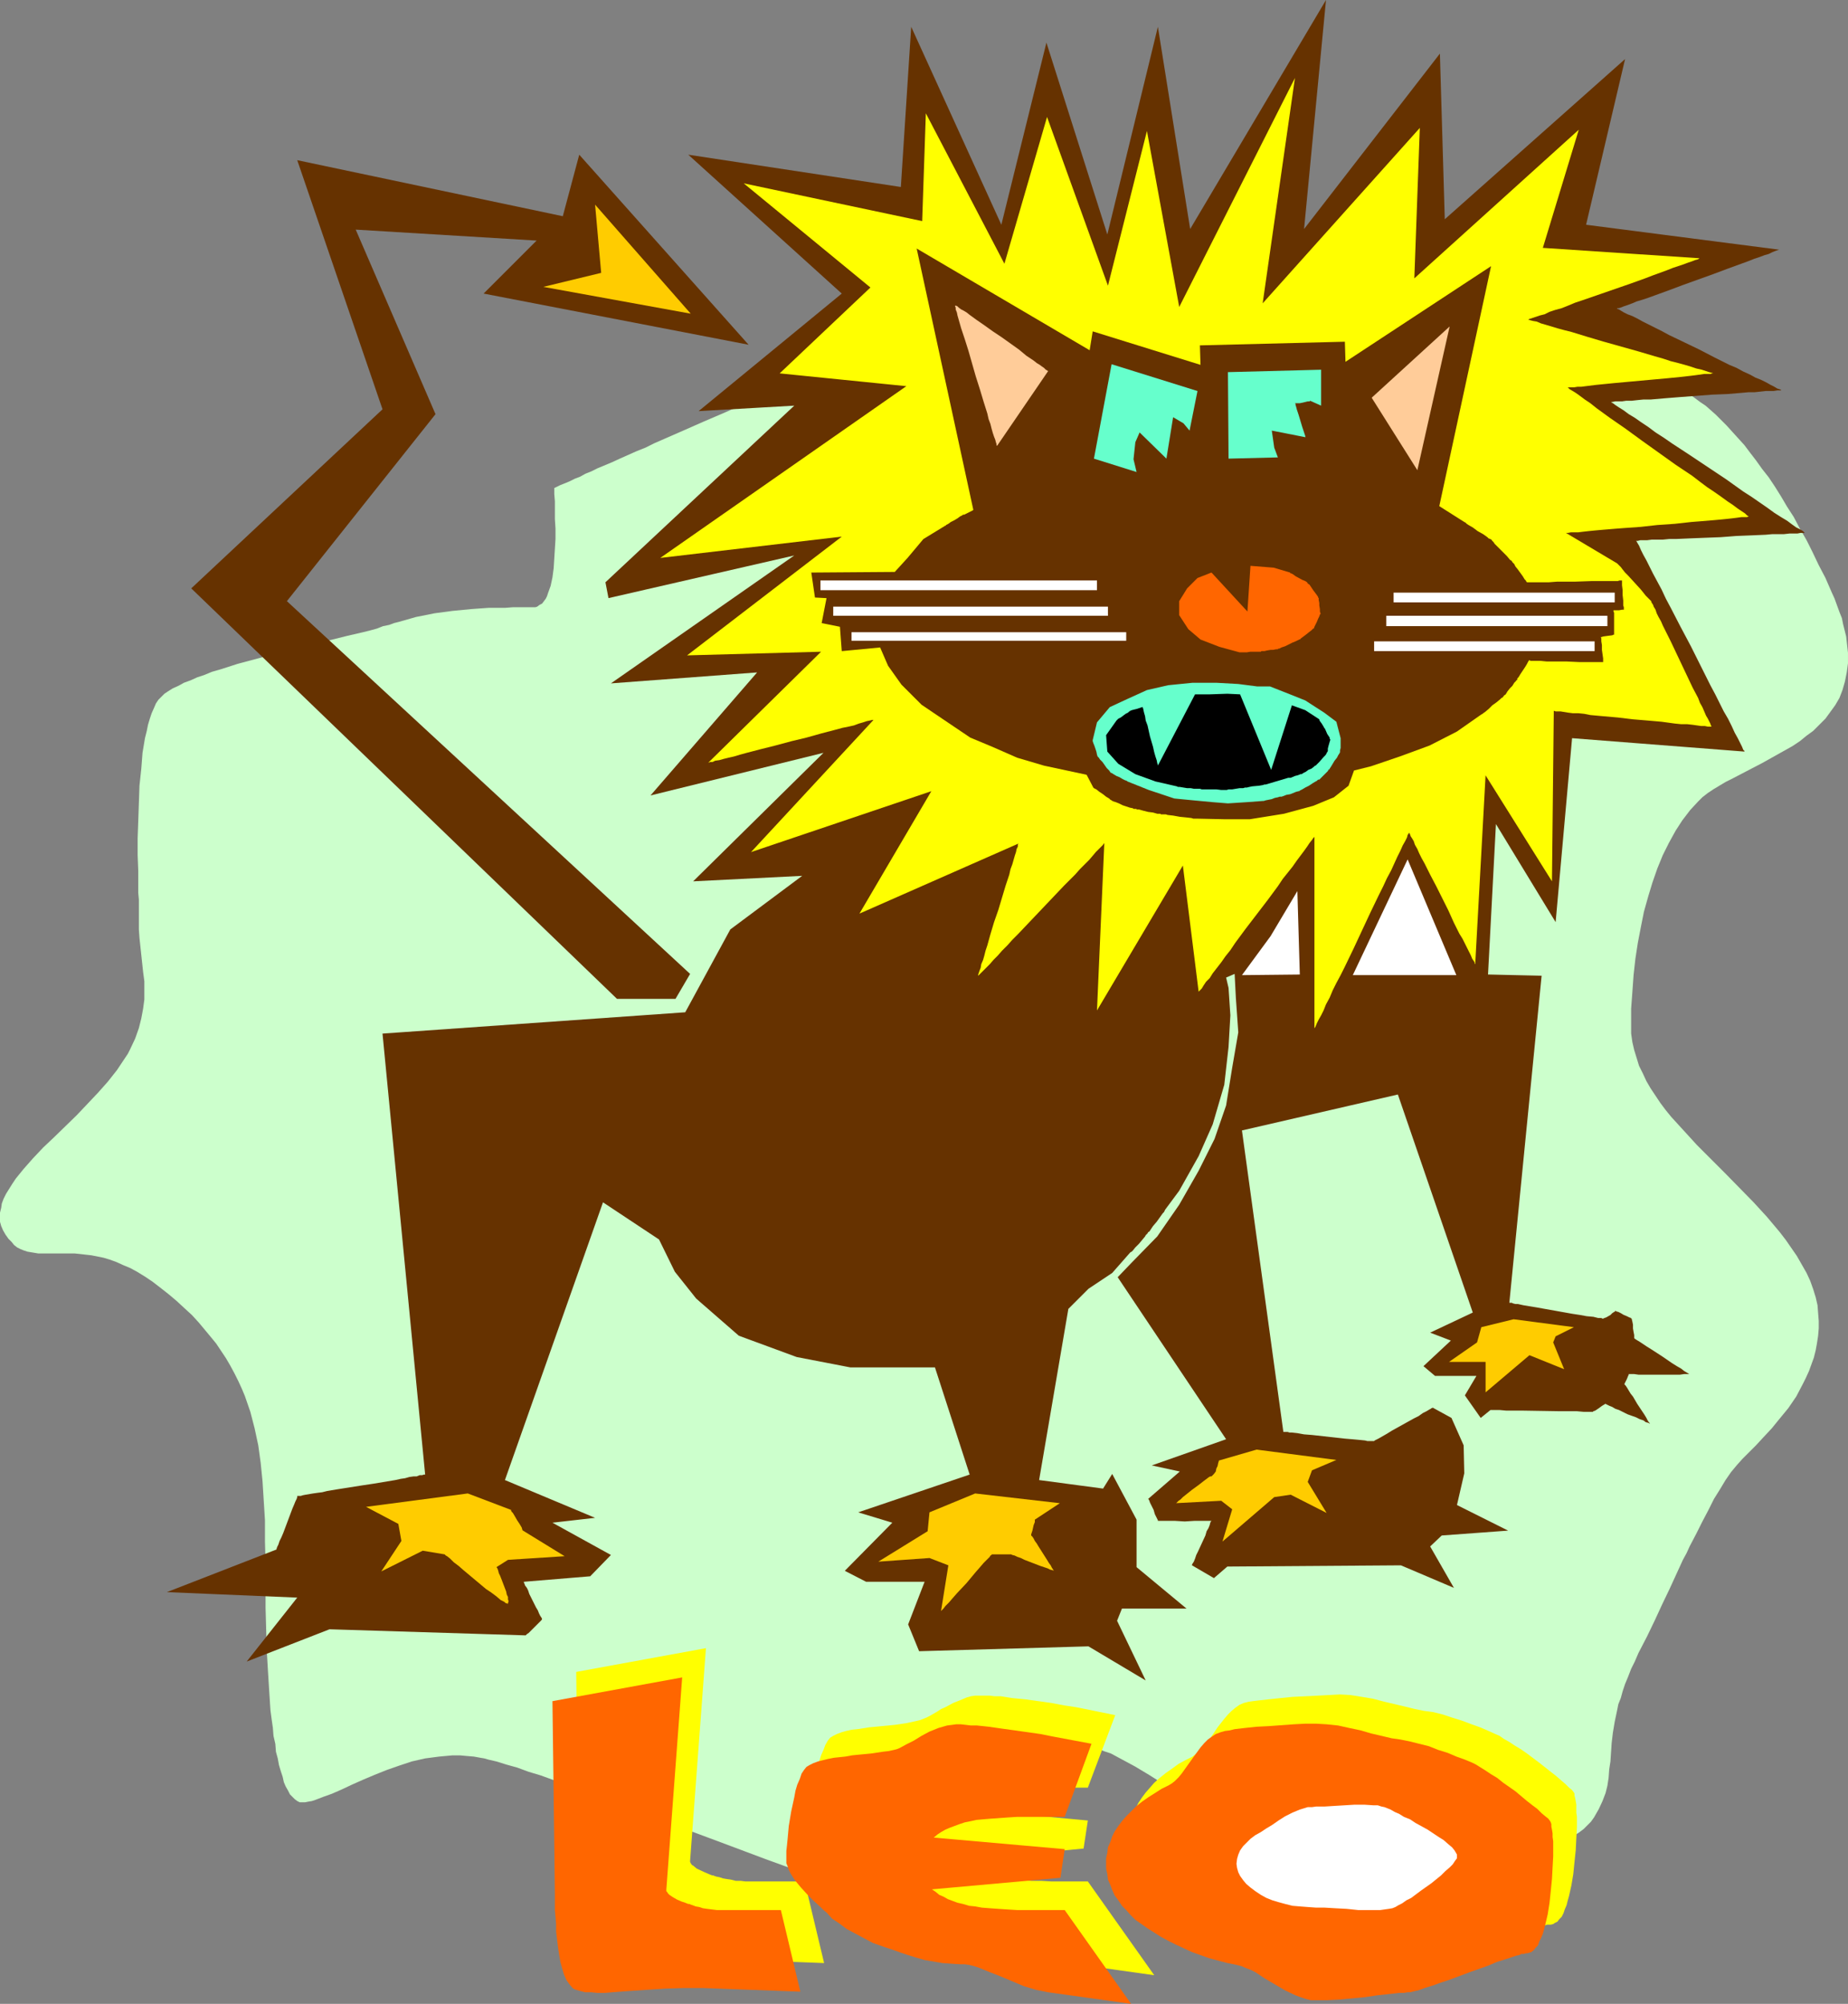
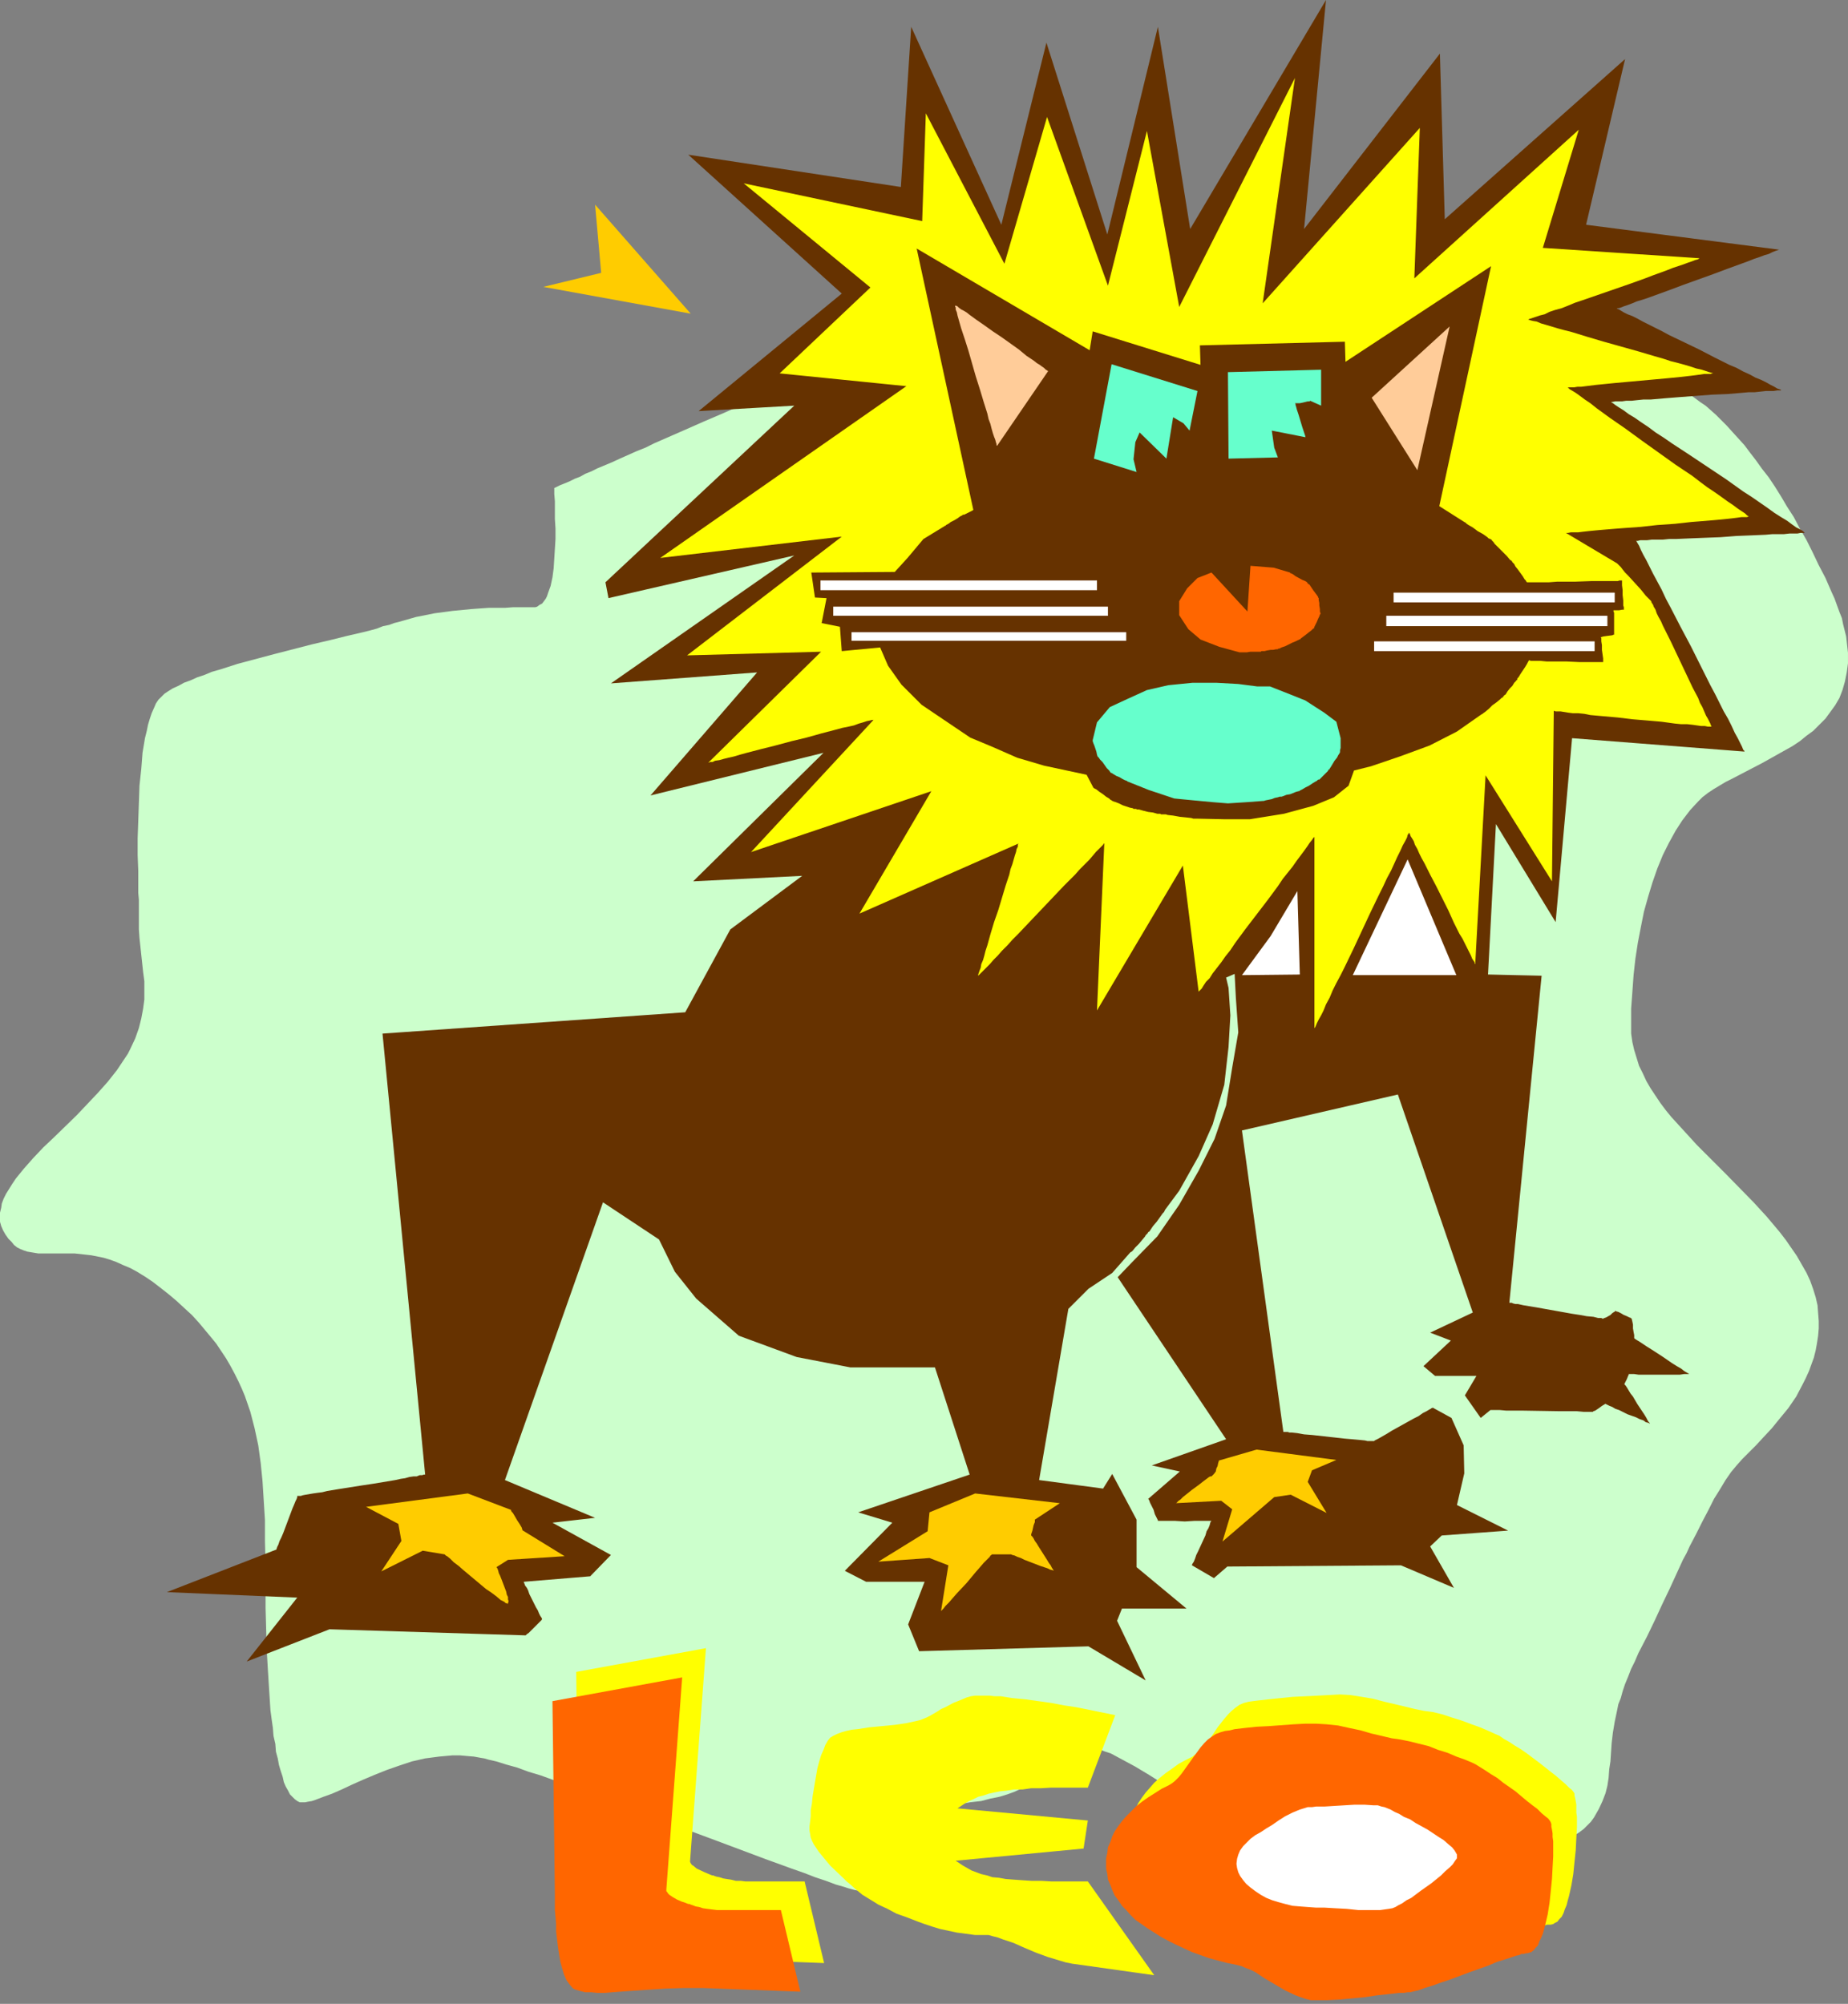
<svg xmlns="http://www.w3.org/2000/svg" xmlns:ns1="http://sodipodi.sourceforge.net/DTD/sodipodi-0.dtd" xmlns:ns2="http://www.inkscape.org/namespaces/inkscape" version="1.0" width="129.724mm" height="140.663mm" id="svg33" ns1:docname="Leo 07.wmf">
  <rect width="100%" height="100%" fill="#808080" stroke="none" />
  <ns1:namedview id="namedview33" pagecolor="#ffffff" bordercolor="#000000" borderopacity="0.25" ns2:showpageshadow="2" ns2:pageopacity="0.0" ns2:pagecheckerboard="0" ns2:deskcolor="#d1d1d1" ns2:document-units="mm" />
  <defs id="defs1">
    <pattern id="WMFhbasepattern" patternUnits="userSpaceOnUse" width="6" height="6" x="0" y="0" />
  </defs>
  <path style="fill:#ccffcc;fill-opacity:1;fill-rule:evenodd;stroke:none" d="m 147.056,129.436 v 1.616 l 0.162,1.939 v 2.262 2.424 l 0.162,2.585 v 2.747 l -0.323,5.171 -0.162,2.585 -0.323,2.424 -0.485,2.262 -0.646,1.778 -0.323,0.97 -0.323,0.646 -0.485,0.646 -0.485,0.646 -0.646,0.323 -0.646,0.485 -0.485,0.162 h -0.808 -5.171 l -2.101,0.162 h -2.101 -2.262 l -4.525,0.323 -5.01,0.485 -4.848,0.646 -2.424,0.485 -2.424,0.485 -2.262,0.646 -2.262,0.646 -1.293,0.323 -1.293,0.485 -1.616,0.323 -1.616,0.646 -1.778,0.485 -1.939,0.485 -2.101,0.485 -2.101,0.485 -4.525,1.131 -4.848,1.131 -10.019,2.585 -4.848,1.293 -4.848,1.293 -4.525,1.454 -2.262,0.646 -1.939,0.808 -1.939,0.646 -1.778,0.808 -1.778,0.646 -1.454,0.808 -1.454,0.646 -1.293,0.808 -0.97,0.646 -0.808,0.808 -0.808,0.808 -0.646,0.97 -0.485,1.131 -0.646,1.454 -0.485,1.454 -0.485,1.616 -0.323,1.616 -0.485,1.939 -0.323,1.939 -0.323,1.939 -0.323,4.201 -0.485,4.525 -0.162,4.686 -0.162,4.686 -0.162,4.525 v 4.525 l 0.162,4.201 v 4.04 1.778 l 0.162,1.778 v 1.616 1.616 2.424 2.262 l 0.162,2.262 0.485,4.525 0.485,4.525 0.323,2.424 v 2.424 2.424 l -0.323,2.424 -0.485,2.585 -0.646,2.585 -0.97,2.747 -1.293,2.747 -0.646,1.293 -0.97,1.454 -0.97,1.454 -0.97,1.454 -2.424,3.07 -2.586,2.909 -2.747,2.909 -2.909,3.07 -5.979,5.817 -2.909,2.747 -2.747,2.909 -2.424,2.747 -2.101,2.585 -0.97,1.454 -0.808,1.293 -0.808,1.293 -0.646,1.293 -0.485,1.293 -0.162,1.131 L 0,321.731 v 1.293 1.131 l 0.323,1.131 0.485,1.131 0.646,1.131 0.808,1.131 0.808,0.808 0.646,0.808 0.808,0.646 0.97,0.485 0.808,0.323 0.97,0.323 0.97,0.162 1.939,0.323 h 2.101 2.424 2.424 2.747 l 2.909,0.323 1.454,0.162 1.616,0.323 1.616,0.323 1.616,0.485 1.778,0.646 1.778,0.808 1.939,0.808 1.778,0.97 2.101,1.293 1.939,1.293 2.101,1.616 2.262,1.778 2.101,1.778 2.101,1.939 1.939,1.778 1.778,1.939 1.616,1.939 1.616,1.939 1.454,1.778 1.293,1.939 1.293,1.939 1.131,1.939 1.131,2.101 0.97,1.939 0.97,2.101 0.808,1.939 1.454,4.201 1.131,4.363 0.97,4.525 0.646,4.686 0.485,4.848 0.323,5.171 0.323,5.171 v 5.656 l 0.162,5.817 v 11.796 l 0.162,5.817 0.162,5.656 0.323,5.494 0.323,5.171 0.323,5.009 0.323,2.424 0.323,2.262 0.162,2.101 0.485,2.101 0.162,2.101 0.485,1.778 0.323,1.778 0.485,1.616 0.485,1.454 0.323,1.454 0.485,1.131 0.646,1.131 0.485,0.97 0.646,0.646 0.646,0.646 0.646,0.485 0.646,0.323 h 0.808 0.646 l 0.808,-0.162 0.97,-0.162 0.97,-0.323 2.101,-0.808 2.262,-0.808 2.586,-1.131 2.747,-1.293 2.909,-1.293 3.07,-1.293 3.232,-1.293 3.232,-1.131 3.394,-1.131 3.555,-0.808 3.717,-0.485 3.555,-0.323 h 1.939 l 1.778,0.162 1.939,0.162 1.778,0.323 0.97,0.162 1.131,0.323 2.101,0.485 2.586,0.808 2.909,0.808 3.07,1.131 3.232,0.97 3.555,1.293 3.555,1.293 3.878,1.293 3.878,1.454 3.878,1.454 4.202,1.616 16.645,6.302 8.242,3.07 3.878,1.454 3.878,1.454 3.878,1.454 3.555,1.293 3.555,1.293 3.232,1.131 2.909,1.131 2.909,0.97 2.586,0.97 2.262,0.646 0.97,0.323 1.778,0.485 1.616,0.323 0.485,0.162 h 0.485 0.485 0.646 l 0.646,-0.162 0.485,-0.323 0.485,-0.323 0.162,-0.323 0.323,-0.646 0.485,-1.293 0.323,-1.616 0.485,-1.778 0.323,-1.778 0.646,-2.101 0.808,-2.101 0.646,-0.97 0.646,-0.97 0.808,-0.97 0.97,-1.131 1.131,-0.97 1.131,-0.808 1.293,-0.97 1.616,-0.808 1.778,-0.808 1.939,-0.646 2.101,-0.646 2.424,-0.646 2.586,-0.485 2.747,-0.485 2.909,-0.323 2.424,-0.646 2.424,-0.485 2.101,-0.646 1.778,-0.646 1.778,-0.808 1.454,-0.808 1.293,-0.808 1.131,-0.808 1.131,-0.808 0.808,-0.97 0.808,-0.808 1.454,-1.616 1.131,-1.616 1.131,-1.293 1.131,-1.293 0.485,-0.323 0.646,-0.485 0.808,-0.162 0.808,-0.162 h 0.97 1.131 l 1.131,0.323 1.293,0.323 1.616,0.485 1.616,0.808 1.939,0.646 2.101,1.131 2.101,1.131 2.101,1.131 4.04,2.424 3.555,2.262 3.555,2.424 3.232,2.262 1.616,1.293 1.616,1.131 3.07,2.101 3.07,2.262 3.232,1.939 3.232,1.778 3.555,1.616 3.555,1.293 1.939,0.646 1.939,0.485 1.939,0.485 2.262,0.323 2.101,0.323 2.424,0.162 2.424,0.162 h 2.424 10.504 10.504 l 5.171,-0.323 5.171,-0.162 4.848,-0.323 4.686,-0.485 4.525,-0.646 4.202,-0.808 2.101,-0.485 1.939,-0.485 1.778,-0.485 1.778,-0.646 1.616,-0.646 1.454,-0.808 1.454,-0.646 1.293,-0.808 1.293,-0.97 0.97,-0.97 0.97,-0.97 0.808,-1.131 0.646,-1.131 0.646,-1.131 0.97,-2.101 0.808,-2.101 0.485,-1.939 0.323,-2.101 0.162,-2.262 0.323,-2.101 0.162,-2.424 0.162,-2.424 0.323,-2.747 0.485,-2.909 0.646,-3.07 0.323,-1.616 0.646,-1.616 0.485,-1.778 0.646,-1.939 0.808,-1.939 0.808,-2.101 0.97,-1.939 0.97,-2.262 2.262,-4.363 2.101,-4.363 1.939,-4.201 1.939,-4.04 1.778,-3.878 1.778,-3.878 0.97,-1.778 0.808,-1.778 1.778,-3.393 1.616,-3.232 1.616,-3.07 1.454,-2.909 1.616,-2.585 1.454,-2.424 1.454,-2.101 1.616,-1.939 1.454,-1.616 0.808,-0.808 0.808,-0.808 1.939,-1.939 1.939,-2.101 2.262,-2.424 2.101,-2.585 2.262,-2.747 2.101,-3.07 1.778,-3.393 0.808,-1.616 0.808,-1.778 0.646,-1.778 0.646,-1.778 0.485,-1.939 0.323,-1.778 0.323,-2.101 0.162,-1.939 v -1.939 l -0.162,-2.101 -0.162,-2.101 -0.485,-2.101 -0.646,-2.101 -0.808,-2.262 -0.97,-2.101 -1.293,-2.262 -1.293,-2.262 -1.454,-2.101 -1.454,-2.101 -1.616,-2.101 -3.394,-4.04 -3.555,-3.878 -7.595,-7.756 -3.717,-3.717 -3.717,-3.717 -3.394,-3.717 -3.394,-3.717 -1.454,-1.778 -1.454,-1.939 -1.293,-1.939 -1.293,-1.939 -1.131,-1.939 -0.97,-2.101 -0.97,-1.939 -0.646,-2.101 -0.646,-2.101 -0.485,-2.101 -0.323,-2.262 v -2.101 -4.525 l 0.323,-4.363 0.323,-4.525 0.485,-4.363 0.646,-4.201 0.808,-4.201 0.808,-4.04 1.131,-4.04 1.131,-3.717 1.293,-3.717 1.454,-3.555 1.616,-3.232 1.778,-3.232 1.778,-2.747 2.101,-2.747 2.101,-2.262 1.131,-1.131 1.454,-1.131 1.454,-0.97 1.616,-0.97 1.616,-0.97 1.939,-0.97 3.717,-1.939 4.04,-2.101 4.04,-2.262 4.04,-2.262 1.939,-1.293 1.778,-1.454 1.778,-1.293 1.616,-1.616 1.616,-1.616 1.293,-1.778 1.293,-1.778 1.131,-1.939 0.808,-2.101 0.646,-2.262 0.485,-2.424 0.323,-2.424 v -2.747 l -0.323,-2.909 -0.162,-1.454 -0.808,-3.232 -0.323,-1.616 -0.646,-1.616 -1.293,-3.555 -0.808,-1.778 -1.616,-3.717 -1.778,-3.393 -1.616,-3.393 -1.616,-3.232 -1.778,-3.07 -1.616,-3.07 -1.778,-2.747 -1.616,-2.747 -1.616,-2.585 -1.616,-2.424 -1.778,-2.262 -1.616,-2.262 -1.616,-2.101 -1.454,-1.939 -1.616,-1.778 -1.616,-1.778 -1.454,-1.616 -1.454,-1.454 -1.454,-1.454 -1.454,-1.293 -1.293,-1.131 -1.454,-0.97 -1.293,-0.97 -1.131,-0.808 -1.131,-0.808 -1.131,-0.646 -1.131,-0.485 -1.131,-0.485 -0.97,-0.323 -0.808,-0.162 -0.808,-0.162 h -0.808 -0.485 l -0.646,-0.162 -0.97,-0.162 h -0.97 l -1.131,-0.162 -1.454,-0.323 -1.454,-0.162 -1.778,-0.323 -1.939,-0.162 -1.939,-0.485 -2.101,-0.323 -2.262,-0.323 -2.424,-0.485 -2.586,-0.485 -2.586,-0.323 -2.747,-0.485 -2.909,-0.485 -2.909,-0.646 -6.141,-0.97 -6.464,-1.131 -6.626,-1.293 -6.949,-1.131 -6.949,-1.293 -14.382,-2.585 -14.382,-2.585 -6.949,-1.293 -6.949,-1.293 -6.626,-1.131 -6.464,-1.131 -6.141,-1.131 -2.909,-0.485 -2.909,-0.485 -2.747,-0.485 -2.586,-0.485 -2.424,-0.485 -2.586,-0.323 -2.262,-0.485 -2.101,-0.323 -1.939,-0.323 -1.939,-0.323 -1.616,-0.323 -1.616,-0.162 -1.293,-0.162 -1.293,-0.162 -0.97,-0.162 -0.97,-0.162 h -0.646 -0.485 -0.323 l -0.808,0.162 -0.646,0.162 -0.97,0.162 -1.131,0.485 -1.131,0.323 -1.454,0.485 -1.454,0.485 -1.616,0.646 -1.778,0.646 -1.778,0.808 -1.939,0.646 -2.101,0.808 -2.101,0.97 -2.262,0.808 -4.848,1.939 -2.586,1.131 -5.171,2.101 -5.494,2.262 -5.656,2.585 -5.818,2.424 -5.818,2.424 -12.12,5.333 -11.797,5.009 -5.818,2.585 -5.656,2.424 -5.494,2.424 -5.171,2.262 -2.586,1.131 -2.262,1.131 -2.424,0.97 -4.363,1.939 -2.101,0.97 -1.939,0.808 -1.939,0.808 -1.616,0.808 -1.616,0.646 -1.454,0.808 -1.293,0.485 -1.293,0.646 -1.131,0.485 -0.808,0.323 -0.808,0.323 -0.646,0.323 -0.323,0.162 -0.323,0.162 z" id="path1" />
  <path style="fill:#ffff00;fill-opacity:1;fill-rule:evenodd;stroke:none" d="m 299.768,486.718 v -1.454 l 0.323,-1.454 0.162,-1.454 0.485,-1.293 0.646,-1.454 0.646,-1.293 0.97,-1.454 0.97,-1.293 1.131,-1.293 1.131,-1.293 1.454,-1.293 1.616,-1.293 1.616,-1.131 1.778,-1.293 1.778,-0.97 1.939,-0.97 0.808,-0.646 0.808,-0.646 0.97,-0.808 0.808,-0.97 1.616,-2.262 1.616,-2.424 1.778,-2.262 0.97,-1.131 0.97,-0.97 0.97,-0.808 1.131,-0.808 1.131,-0.485 1.293,-0.323 1.131,-0.162 1.293,-0.162 2.909,-0.323 3.07,-0.323 3.232,-0.323 6.626,-0.323 3.07,-0.162 2.909,-0.162 2.747,0.162 3.07,0.485 2.909,0.485 3.07,0.808 2.747,0.646 2.747,0.646 2.586,0.646 2.424,0.485 2.424,0.323 2.586,0.646 2.424,0.808 2.586,0.808 2.586,0.97 2.262,0.808 2.262,0.97 1.778,0.808 1.131,0.485 1.131,0.808 1.454,0.808 1.454,0.97 1.616,0.97 1.616,1.131 3.232,2.424 3.07,2.424 1.454,1.131 1.293,1.131 1.131,0.97 0.97,0.97 0.808,0.646 0.485,0.646 0.162,0.323 v 0.485 l 0.162,0.646 0.162,0.808 0.162,0.97 v 0.97 1.131 l 0.162,1.131 v 2.747 l -0.162,2.909 -0.162,3.232 -0.323,3.07 -0.323,3.232 -0.485,2.909 -0.646,2.909 -0.323,1.131 -0.323,1.293 -0.485,1.131 -0.323,0.97 -0.485,0.97 -0.646,0.646 -0.485,0.646 -0.646,0.323 -0.485,0.323 -0.646,0.162 h -0.485 -0.485 l -0.485,0.162 -0.646,0.162 -0.808,0.323 -0.97,0.162 -1.939,0.808 -2.101,0.646 -2.262,0.808 -5.01,1.939 -5.171,1.939 -2.424,0.808 -2.262,0.808 -2.101,0.646 -1.778,0.646 -0.808,0.162 -0.646,0.162 -0.646,0.162 h -0.485 -1.131 l -1.293,0.162 -1.293,0.162 -1.454,0.162 -3.07,0.323 -3.232,0.485 -6.787,0.485 -3.232,0.323 h -1.454 -1.454 l -1.454,-0.162 -1.293,-0.162 -1.454,-0.485 -1.293,-0.485 -2.747,-1.293 -2.747,-1.616 -2.747,-1.616 -2.586,-1.616 -1.131,-0.646 -1.293,-0.485 -1.293,-0.485 -1.131,-0.323 -2.586,-0.485 -2.424,-0.646 -2.262,-0.808 -2.262,-0.646 -2.262,-0.97 -2.262,-0.97 -1.939,-0.97 -1.939,-0.97 -2.101,-0.97 -1.778,-1.131 -1.778,-1.131 -1.616,-1.131 -1.616,-1.293 -1.293,-1.131 -1.131,-1.293 -1.131,-1.131 -0.97,-1.454 -0.97,-1.293 -0.646,-1.454 -0.646,-1.454 -0.485,-1.454 -0.162,-1.293 -0.323,-1.454 z" id="path2" />
  <path style="fill:#ffff00;fill-opacity:1;fill-rule:evenodd;stroke:none" d="m 334.35,486.718 0.162,1.131 0.323,1.131 0.485,1.131 0.646,1.131 0.97,0.97 1.131,0.97 1.131,0.97 1.616,0.97 1.454,0.646 1.454,0.646 1.778,0.646 1.778,0.485 1.939,0.485 2.101,0.162 1.939,0.162 2.262,0.162 h 1.131 1.131 l 2.909,0.162 2.909,0.162 3.07,0.162 3.07,0.162 h 1.293 l 1.454,-0.162 h 1.131 l 1.131,-0.162 0.97,-0.323 0.808,-0.323 0.808,-0.323 0.97,-0.646 1.131,-0.646 1.131,-0.808 2.747,-1.778 2.747,-1.939 2.586,-2.101 1.131,-1.131 1.131,-0.97 0.808,-0.97 0.646,-0.808 0.485,-0.808 v -0.646 -0.323 l -0.162,-0.323 -0.485,-0.646 -0.646,-0.97 -0.97,-0.808 -1.293,-0.97 -1.293,-0.808 -2.909,-1.939 -3.232,-1.778 -1.616,-0.97 -1.454,-0.808 -1.293,-0.646 -1.293,-0.646 -0.97,-0.485 -0.808,-0.323 -0.808,-0.323 -0.808,-0.323 -0.97,-0.162 -1.131,-0.162 h -2.424 -2.586 l -5.494,0.323 H 357.782 l -1.131,0.162 h -1.131 -1.131 l -1.131,0.162 -1.939,0.485 -2.101,0.97 -1.939,0.97 -1.778,0.97 -1.778,1.293 -1.454,0.97 -1.454,0.97 -1.454,0.808 -1.293,0.97 -0.97,0.808 -0.97,1.131 -0.808,0.97 -0.485,1.131 -0.323,1.131 z" id="path3" />
  <path style="fill:#ffff00;fill-opacity:1;fill-rule:evenodd;stroke:none" d="m 288.617,474.275 h -6.787 -2.909 l -2.747,0.162 h -2.586 l -2.262,0.323 h -2.262 l -2.101,0.323 -1.616,0.162 -1.616,0.323 -1.454,0.323 -1.454,0.485 -1.293,0.323 -1.293,0.646 -1.131,0.485 -1.131,0.646 -0.97,0.646 -0.97,0.646 34.582,3.232 -1.131,7.433 -33.936,3.232 0.97,0.646 0.97,0.646 1.131,0.646 1.131,0.646 1.293,0.485 1.293,0.485 1.454,0.323 1.454,0.485 1.778,0.162 1.778,0.323 2.101,0.162 2.262,0.162 2.424,0.162 h 2.586 l 2.747,0.162 h 2.909 6.787 l 17.614,24.885 -21.816,-3.07 -1.616,-0.323 -1.616,-0.485 -3.232,-0.97 -3.07,-1.131 -3.07,-1.293 -2.909,-1.293 -1.454,-0.485 -1.454,-0.485 -1.293,-0.485 -1.293,-0.323 -1.131,-0.323 h -1.293 -2.262 l -2.424,-0.323 -2.424,-0.323 -2.262,-0.485 -2.262,-0.485 -2.101,-0.646 -1.939,-0.646 -1.778,-0.646 -2.909,-1.131 -2.747,-0.97 -2.424,-1.293 -2.424,-1.131 -2.101,-1.293 -2.101,-1.293 -1.778,-1.454 -1.616,-1.454 -0.808,-0.646 -0.808,-0.808 -3.555,-3.393 -1.616,-1.939 -1.454,-1.778 -1.293,-1.939 -0.485,-0.97 -0.323,-0.808 -0.162,-0.97 -0.162,-0.97 v -0.97 l 0.162,-1.293 0.162,-1.454 v -1.616 l 0.323,-1.778 0.162,-1.778 0.646,-3.878 0.646,-3.717 0.485,-1.778 0.485,-1.616 0.646,-1.454 0.485,-1.293 0.646,-1.131 0.646,-0.808 0.808,-0.485 0.97,-0.485 1.293,-0.485 1.131,-0.323 1.454,-0.323 1.616,-0.162 3.07,-0.485 1.778,-0.162 1.616,-0.162 3.394,-0.323 3.232,-0.485 1.454,-0.323 1.454,-0.323 0.646,-0.162 0.808,-0.323 0.808,-0.323 0.97,-0.485 1.939,-1.131 0.97,-0.646 1.131,-0.485 2.101,-1.131 2.424,-0.97 1.131,-0.485 1.131,-0.323 1.131,-0.162 h 1.293 1.131 1.454 l 1.293,0.162 h 1.616 l 3.07,0.485 3.394,0.323 6.949,0.97 3.394,0.646 3.232,0.485 10.342,2.101 z" id="path4" />
  <path style="fill:#ffff00;fill-opacity:1;fill-rule:evenodd;stroke:none" d="m 152.873,443.572 34.421,-6.302 -4.202,56.396 v 0.323 l 0.162,0.323 0.323,0.485 0.323,0.162 0.97,0.808 2.101,0.97 1.131,0.485 0.808,0.323 h 0.323 l 0.323,0.162 0.485,0.162 0.808,0.162 0.97,0.323 0.97,0.162 1.131,0.162 1.293,0.323 h 1.293 l 1.293,0.162 h 15.675 l 5.171,21.653 -25.856,-0.97 h -5.01 l -5.01,0.162 -5.01,0.323 -4.686,0.323 -2.262,0.162 -2.101,0.162 h -1.939 -1.939 -1.616 l -1.616,-0.162 -1.293,-0.323 -1.131,-0.323 -0.485,-0.162 -0.485,-0.323 -0.808,-0.97 -0.808,-1.131 -0.646,-1.454 -0.485,-1.616 -0.485,-1.778 -0.323,-1.939 -0.323,-1.939 -0.485,-4.201 v -1.939 l -0.162,-1.939 -0.162,-1.778 v -1.616 -1.454 -1.131 z" id="path5" />
  <path style="fill:#ff6600;fill-opacity:1;fill-rule:evenodd;stroke:none" d="m 293.465,494.474 v -1.454 l 0.323,-1.454 0.162,-1.454 0.646,-1.454 0.485,-1.454 0.646,-1.293 0.97,-1.454 0.97,-1.293 1.131,-1.293 1.293,-1.293 1.293,-1.293 1.616,-1.293 1.616,-1.131 1.778,-1.131 1.778,-1.131 1.939,-0.97 0.808,-0.485 0.808,-0.646 0.97,-0.97 0.808,-0.97 1.616,-2.262 1.616,-2.262 1.778,-2.424 0.97,-1.131 0.97,-0.97 1.131,-0.808 0.97,-0.646 1.293,-0.485 1.131,-0.323 1.293,-0.162 1.293,-0.323 2.747,-0.323 3.07,-0.323 3.232,-0.162 6.626,-0.485 3.07,-0.162 h 2.909 l 2.747,0.162 3.07,0.323 2.909,0.646 3.07,0.646 2.747,0.808 2.747,0.646 2.747,0.646 2.262,0.323 2.424,0.485 2.586,0.646 2.586,0.646 2.424,0.97 2.586,0.808 2.262,0.97 2.262,0.808 1.939,0.808 0.97,0.485 1.293,0.808 1.293,0.808 1.454,0.97 1.616,0.97 1.616,1.293 3.232,2.262 3.07,2.585 1.454,1.131 1.293,0.97 1.131,1.131 0.97,0.808 0.808,0.646 0.485,0.646 0.162,0.323 0.162,0.485 v 0.646 l 0.162,0.808 0.162,0.97 v 0.97 l 0.162,1.131 v 1.293 2.747 l -0.162,2.909 -0.162,3.07 -0.323,3.232 -0.323,3.07 -0.485,3.07 -0.646,2.747 -0.323,1.293 -0.323,1.131 -0.485,1.131 -0.485,0.97 -0.323,0.97 -0.646,0.646 -0.485,0.646 -0.646,0.485 -0.485,0.162 -0.646,0.162 h -0.323 l -0.485,0.162 h -0.646 l -0.646,0.323 -0.808,0.162 -0.97,0.323 -1.939,0.646 -2.101,0.646 -2.262,0.97 -5.01,1.778 -5.171,1.939 -2.424,0.808 -2.262,0.808 -2.101,0.646 -1.778,0.646 -0.808,0.162 -0.646,0.162 -0.646,0.162 h -0.646 l -0.97,0.162 h -1.293 l -1.293,0.162 -1.454,0.162 -3.07,0.323 -3.232,0.485 -6.787,0.646 -3.232,0.162 h -1.454 -1.454 -1.454 l -1.293,-0.323 -1.454,-0.485 -1.293,-0.485 -2.747,-1.293 -2.747,-1.616 -2.747,-1.616 -2.424,-1.616 -1.293,-0.646 -1.293,-0.485 -1.131,-0.485 -1.293,-0.323 -2.424,-0.485 -2.424,-0.646 -2.424,-0.646 -2.262,-0.808 -2.262,-0.808 -2.101,-0.97 -2.101,-0.97 -1.939,-0.97 -2.101,-1.131 -1.778,-1.131 -1.778,-1.131 -1.616,-1.131 -1.616,-1.131 -1.293,-1.293 -1.131,-1.293 -1.131,-1.131 -0.97,-1.454 -0.97,-1.293 -0.646,-1.454 -0.485,-1.293 -0.646,-1.454 -0.162,-1.454 -0.323,-1.454 z" id="path6" />
  <path style="fill:#ffffff;fill-opacity:1;fill-rule:evenodd;stroke:none" d="m 328.048,494.474 0.162,1.131 0.323,1.131 0.485,0.97 0.808,1.131 0.808,0.97 1.131,0.97 1.293,0.97 1.454,0.97 1.454,0.808 1.616,0.646 1.616,0.485 1.778,0.485 1.939,0.485 1.939,0.162 2.101,0.162 2.262,0.162 h 1.131 1.131 l 2.747,0.162 3.07,0.162 3.07,0.323 h 3.07 1.293 1.454 l 1.131,-0.162 1.131,-0.162 0.97,-0.162 0.808,-0.323 0.808,-0.485 0.97,-0.485 1.131,-0.808 1.293,-0.646 2.586,-1.939 2.747,-1.939 2.586,-2.101 1.131,-1.131 1.131,-0.97 0.808,-0.808 0.646,-0.97 0.485,-0.646 v -0.646 -0.323 l -0.162,-0.323 -0.485,-0.808 -0.646,-0.808 -0.97,-0.808 -1.293,-1.131 -1.293,-0.808 -2.909,-1.939 -3.232,-1.778 -1.454,-0.97 -1.616,-0.646 -1.293,-0.808 -1.131,-0.485 -1.131,-0.646 -0.808,-0.323 -0.808,-0.323 -0.808,-0.162 -0.97,-0.323 h -1.131 l -2.424,-0.162 h -2.586 l -5.333,0.323 -2.586,0.162 h -1.131 -1.131 l -1.131,0.162 h -1.131 l -2.101,0.646 -1.939,0.808 -1.939,0.97 -1.778,1.131 -1.616,1.131 -1.616,0.97 -1.454,0.97 -1.454,0.808 -1.293,0.97 -0.97,0.97 -0.97,0.97 -0.808,1.131 -0.485,1.131 -0.323,1.131 z" id="path7" />
-   <path style="fill:#ff6600;fill-opacity:1;fill-rule:evenodd;stroke:none" d="m 282.476,482.031 h -6.949 -2.909 -2.747 l -2.586,0.162 -2.262,0.162 -2.262,0.162 -1.939,0.162 -1.778,0.162 -1.454,0.323 -1.616,0.323 -1.454,0.485 -1.293,0.485 -1.293,0.485 -1.131,0.485 -1.131,0.646 -0.97,0.646 -0.97,0.808 34.744,3.07 -1.131,7.595 -34.098,3.07 0.97,0.646 0.97,0.808 1.131,0.485 1.131,0.646 1.293,0.485 1.293,0.485 1.454,0.323 1.616,0.485 1.616,0.162 1.778,0.323 2.101,0.162 2.262,0.162 2.424,0.162 2.586,0.162 h 2.747 2.909 6.949 l 17.614,24.885 -21.978,-3.07 -1.616,-0.323 -1.616,-0.323 -3.232,-0.97 -3.07,-1.293 -3.07,-1.293 -2.909,-1.131 -2.747,-1.131 -1.454,-0.485 -1.293,-0.323 -1.131,-0.162 h -1.293 l -2.424,-0.162 -2.262,-0.162 -4.686,-0.808 -2.262,-0.646 -2.101,-0.646 -1.939,-0.646 -1.778,-0.646 -2.909,-0.97 -2.747,-0.97 -2.424,-1.293 -2.424,-1.293 -2.101,-1.131 -1.939,-1.454 -1.939,-1.293 -1.454,-1.616 -0.808,-0.646 -0.808,-0.808 -1.778,-1.616 -1.778,-1.778 -1.616,-1.778 -1.616,-1.939 -1.131,-1.778 -0.485,-0.97 -0.323,-0.97 -0.323,-0.808 v -0.97 -0.97 -1.293 l 0.162,-1.454 0.162,-1.616 0.162,-1.778 0.162,-1.778 0.646,-3.878 0.808,-3.717 0.323,-1.778 0.485,-1.616 0.646,-1.454 0.485,-1.454 0.646,-0.97 0.646,-0.808 0.808,-0.485 0.97,-0.485 1.293,-0.485 1.293,-0.323 1.293,-0.323 1.616,-0.323 3.07,-0.323 1.778,-0.323 1.616,-0.162 3.394,-0.323 3.232,-0.485 1.454,-0.162 1.454,-0.323 0.646,-0.162 0.808,-0.323 1.778,-0.97 1.939,-0.97 2.101,-1.293 2.101,-1.131 2.424,-0.97 1.131,-0.323 1.131,-0.323 1.293,-0.162 1.131,-0.162 h 1.131 l 1.454,0.162 1.293,0.162 h 1.616 l 3.07,0.323 3.394,0.485 6.949,0.97 3.394,0.485 3.232,0.646 10.342,1.939 z" id="path8" />
  <path style="fill:#ff6600;fill-opacity:1;fill-rule:evenodd;stroke:none" d="m 146.571,451.329 34.421,-6.302 -4.202,56.234 v 0.485 l 0.162,0.162 0.323,0.485 0.323,0.323 0.97,0.646 1.131,0.646 1.131,0.485 0.97,0.323 0.808,0.323 h 0.323 l 0.323,0.162 0.485,0.162 0.808,0.323 0.97,0.162 0.97,0.323 1.131,0.162 1.293,0.162 1.293,0.162 h 1.293 15.675 l 5.171,21.653 -25.856,-0.97 h -5.01 l -5.01,0.162 -5.01,0.323 -4.686,0.323 -2.262,0.162 -2.101,0.162 -1.939,0.162 h -1.939 l -1.616,-0.162 h -1.616 l -1.293,-0.323 -1.131,-0.323 -0.485,-0.162 -0.485,-0.323 -0.808,-0.97 -0.808,-1.131 -0.646,-1.454 -0.485,-1.616 -0.485,-1.778 -0.323,-1.939 -0.323,-2.101 -0.485,-4.04 v -1.939 l -0.162,-1.939 -0.162,-1.778 v -1.778 -1.293 -1.293 z" id="path9" />
  <path style="fill:#663200;fill-opacity:1;fill-rule:evenodd;stroke:none" d="M 420.806,59.628 431.148,15.675 383.315,58.173 382.022,14.22 345.985,60.759 351.803,0 315.766,60.759 307.201,7.11 293.788,62.213 277.628,11.311 265.67,59.628 241.753,7.11 l -2.747,42.499 -56.398,-8.564 40.723,36.843 -37.976,31.187 25.371,-1.454 -50.096,46.862 0.808,4.201 49.288,-11.311 -48.642,33.934 38.784,-2.909 -28.28,32.642 45.894,-11.312 -34.582,34.096 28.926,-1.454 -19.069,14.22 -11.958,21.977 -80.315,5.656 11.312,116.993 h -0.162 -0.162 l -0.485,0.162 h -0.646 l -0.808,0.323 h -0.808 l -1.131,0.162 -1.131,0.323 -1.131,0.162 -1.454,0.323 -2.909,0.485 -2.909,0.485 -3.232,0.485 -3.07,0.485 -3.07,0.485 -2.909,0.485 -1.293,0.323 -1.293,0.162 -1.131,0.162 -0.97,0.162 -0.97,0.162 -0.808,0.162 -0.485,0.162 h -0.485 -0.323 -0.162 v 0.323 l -0.162,0.485 -0.323,0.646 -0.323,0.808 -0.485,1.131 -0.485,1.293 -0.97,2.585 -0.97,2.585 -0.485,1.131 -0.485,0.97 -0.323,0.97 -0.323,0.646 -0.162,0.485 v 0.162 l -29.088,11.312 34.582,1.454 -13.413,16.967 21.978,-8.564 52.035,1.616 0.162,-0.162 0.162,-0.162 0.485,-0.323 0.646,-0.646 1.616,-1.616 0.646,-0.646 0.485,-0.485 0.162,-0.323 v 0 0 l -0.162,-0.323 -0.323,-0.485 -0.323,-0.646 -0.323,-0.808 -0.485,-0.808 -1.778,-3.555 -0.323,-0.97 -0.323,-0.646 -0.485,-0.646 -0.162,-0.485 -0.162,-0.323 v -0.162 l 17.614,-1.454 5.494,-5.656 -15.514,-8.564 11.312,-1.293 -23.917,-10.019 26.018,-73.686 14.867,9.857 4.202,8.564 5.656,7.11 11.312,9.857 15.352,5.656 14.221,2.747 h 15.352 7.11 l 9.211,28.44 -29.573,10.019 9.05,2.747 -12.605,12.766 5.656,2.909 h 15.514 l -4.363,11.312 2.909,7.11 44.925,-1.293 15.19,9.049 -7.595,-15.836 1.293,-3.232 h 17.13 L 301.545,415.778 V 403.174 l -6.464,-12.119 -2.424,3.878 -16.968,-2.262 7.757,-45.408 5.333,-5.333 6.302,-4.201 4.686,-5.333 v 0 l 0.162,-0.162 0.323,-0.162 0.323,-0.323 0.646,-0.808 0.97,-0.97 0.808,-0.97 0.808,-0.97 0.162,-0.323 0.323,-0.323 0.162,-0.162 v 0 0 l 0.162,-0.323 0.323,-0.162 0.323,-0.485 0.646,-0.97 0.97,-1.131 0.808,-1.131 0.808,-1.131 0.323,-0.323 0.162,-0.323 0.162,-0.323 v 0 l 3.717,-5.009 5.171,-9.211 3.717,-8.403 3.07,-10.504 1.131,-10.019 0.485,-8.403 -0.485,-7.272 -0.646,-2.747 2.262,-0.97 0.323,6.302 0.646,9.211 -1.616,9.372 -1.616,10.019 -3.07,8.888 -4.202,8.403 -5.171,9.049 -5.818,8.403 -6.787,6.948 -3.717,3.878 28.765,42.984 -19.715,6.948 7.434,1.616 -8.403,7.272 v 0 l 0.162,0.162 0.162,0.323 0.162,0.485 0.485,0.97 0.485,0.97 0.323,1.131 0.485,0.97 0.162,0.323 0.162,0.323 v 0 0.162 h 0.323 0.323 3.878 l 2.586,0.162 2.586,-0.162 h 3.878 0.485 0.162 l -0.162,0.162 -0.162,0.323 -0.162,0.646 -0.323,0.808 -0.485,0.808 -0.323,1.131 -0.97,2.101 -0.97,2.101 -0.485,0.97 -0.323,0.97 -0.323,0.808 -0.323,0.485 -0.162,0.323 v 0.162 l 5.818,3.393 3.555,-3.07 46.056,-0.323 14.059,5.979 -6.302,-10.988 3.07,-2.909 17.614,-1.293 -13.574,-6.787 1.939,-8.403 -0.162,-7.433 -3.232,-7.272 -5.01,-2.747 -0.162,0.162 h -0.162 l -0.162,0.162 -0.323,0.162 -0.808,0.485 -0.97,0.485 -1.131,0.808 -1.293,0.646 -2.909,1.616 -2.909,1.616 -1.293,0.808 -1.131,0.646 -1.131,0.646 -0.646,0.323 -0.323,0.162 -0.162,0.162 h -0.162 -0.162 -0.162 -0.323 -0.485 -0.485 l -0.646,-0.162 -1.616,-0.162 -1.778,-0.162 -1.939,-0.162 -4.363,-0.485 -4.363,-0.485 -2.101,-0.162 -1.778,-0.323 -1.454,-0.162 h -0.646 l -0.485,-0.162 h -0.485 -0.323 -0.162 -0.162 l -10.989,-79.988 41.37,-9.534 19.877,57.85 -11.312,5.333 5.494,2.101 -7.272,6.787 3.07,2.585 h 10.989 l -3.07,5.171 4.202,5.979 2.586,-2.101 h 0.646 0.485 1.293 l 1.778,0.162 h 2.101 2.262 l 10.019,0.162 h 2.262 2.101 l 1.778,0.162 h 2.424 l 0.162,-0.162 0.485,-0.162 0.485,-0.323 0.485,-0.323 0.646,-0.485 0.485,-0.323 0.323,-0.162 0.162,-0.162 h 0.162 l 0.323,0.162 0.646,0.323 0.808,0.323 0.808,0.485 0.97,0.323 2.262,1.131 2.262,0.808 0.97,0.485 0.97,0.323 0.646,0.485 0.646,0.162 0.323,0.162 h 0.162 v 0 l -0.323,-0.323 -0.323,-0.485 -0.323,-0.646 -0.485,-0.808 -0.646,-0.97 -1.293,-1.939 -1.131,-1.939 -0.646,-0.808 -0.485,-0.808 -0.485,-0.808 -0.323,-0.485 -0.323,-0.323 v -0.162 0 l 0.162,-0.323 0.485,-0.97 0.323,-0.808 0.162,-0.323 v -0.162 h 1.454 l 1.131,0.162 h 10.989 l 1.131,-0.162 h 1.454 -0.162 l -0.162,-0.162 -0.323,-0.162 -0.808,-0.485 -0.808,-0.646 -1.131,-0.646 -1.293,-0.808 -2.586,-1.778 -2.747,-1.778 -1.293,-0.808 -0.97,-0.646 -0.97,-0.646 -0.808,-0.485 -0.485,-0.323 v 0 l -0.162,-0.162 v -0.162 -0.646 l -0.162,-0.808 -0.162,-0.97 v -0.97 l -0.162,-0.808 -0.162,-0.646 v -0.162 0 h -0.162 v -0.162 l -0.485,-0.162 -0.646,-0.323 -0.808,-0.323 -0.808,-0.485 -0.646,-0.323 -0.646,-0.162 v -0.162 h -0.162 v 0.162 l -0.323,0.162 -0.485,0.323 -0.485,0.485 -1.131,0.646 -0.485,0.162 -0.323,0.162 h -0.162 l -0.323,-0.162 h -0.323 -0.485 l -0.646,-0.162 -0.646,-0.162 -1.778,-0.162 -1.778,-0.323 -2.101,-0.323 -4.525,-0.808 -4.525,-0.808 -1.939,-0.323 -1.939,-0.323 -1.454,-0.323 h -0.646 l -0.646,-0.162 -0.323,-0.162 h -0.485 -0.162 v 0 l 8.565,-86.775 -14.221,-0.323 2.101,-39.913 15.837,26.016 4.363,-48.801 45.733,3.555 v 0 -0.162 l -0.323,-0.323 -0.323,-0.808 -0.485,-0.97 -0.646,-1.293 -0.808,-1.454 -0.808,-1.778 -0.97,-1.939 -1.131,-1.939 -1.131,-2.262 -1.131,-2.262 -1.293,-2.424 -2.586,-5.171 -2.586,-5.171 -2.747,-5.171 -2.586,-5.009 -1.293,-2.424 -1.131,-2.424 -1.131,-2.101 -1.131,-2.101 -0.97,-1.939 -0.808,-1.616 -0.808,-1.454 -0.646,-1.293 -0.485,-1.131 -0.485,-0.808 -0.162,-0.323 -0.162,-0.162 v 0 h 0.485 l 0.646,-0.162 h 0.808 0.97 l 1.293,-0.162 h 1.293 1.616 l 1.616,-0.162 h 1.778 l 3.717,-0.162 4.04,-0.162 4.202,-0.162 4.202,-0.323 4.04,-0.162 3.717,-0.162 1.778,-0.162 h 1.616 1.454 l 1.454,-0.162 h 1.131 0.97 l 0.808,-0.162 h 0.646 0.323 0.162 v 0 l -0.162,-0.162 -0.323,-0.323 -0.808,-0.485 -0.97,-0.485 -1.131,-0.808 -1.293,-0.97 -1.616,-0.97 -1.778,-1.131 -1.778,-1.293 -2.101,-1.454 -2.101,-1.454 -2.262,-1.454 -4.525,-3.232 -4.848,-3.232 -4.848,-3.232 -4.686,-3.07 -2.101,-1.454 -2.262,-1.454 -1.939,-1.454 -1.939,-1.293 -1.616,-1.131 -1.616,-0.97 -1.293,-0.97 -1.293,-0.808 -0.97,-0.646 -0.646,-0.485 -0.323,-0.162 -0.162,-0.162 h -0.162 0.485 l 0.808,-0.162 h 0.646 1.131 l 1.131,-0.162 h 1.454 l 1.454,-0.162 1.616,-0.162 h 1.939 l 3.717,-0.323 4.04,-0.323 8.565,-0.646 4.04,-0.162 3.878,-0.323 1.778,-0.162 h 1.616 l 1.454,-0.162 1.454,-0.162 h 1.131 0.97 l 0.97,-0.162 h 0.485 0.485 v 0 -0.162 l -0.485,-0.162 -0.485,-0.162 -0.808,-0.485 -0.97,-0.485 -1.131,-0.646 -1.293,-0.646 -1.616,-0.646 -1.454,-0.808 -1.778,-0.808 -1.778,-0.97 -1.939,-0.808 -3.878,-1.939 -4.04,-2.101 -4.04,-1.939 -4.04,-1.939 -1.778,-0.97 -1.939,-0.97 -1.616,-0.808 -1.616,-0.808 -1.454,-0.808 -1.293,-0.646 -1.293,-0.485 -0.97,-0.485 -0.808,-0.485 -0.485,-0.323 -0.485,-0.162 v 0 -0.162 h 0.485 l 0.485,-0.162 0.808,-0.323 0.97,-0.323 1.293,-0.485 1.131,-0.485 1.616,-0.485 1.454,-0.485 1.778,-0.646 3.555,-1.293 3.878,-1.454 4.04,-1.454 4.04,-1.454 3.878,-1.454 3.555,-1.293 1.778,-0.646 1.616,-0.646 1.454,-0.485 1.293,-0.485 1.131,-0.323 0.97,-0.485 0.808,-0.323 0.485,-0.162 0.485,-0.162 v 0 z" id="path10" />
  <path style="fill:#ffff00;fill-opacity:1;fill-rule:evenodd;stroke:none" d="m 418.867,34.419 -9.534,31.349 41.531,2.747 -0.162,0.162 -0.323,0.162 -0.646,0.162 -0.808,0.323 -0.97,0.323 -1.293,0.485 -1.454,0.485 -1.454,0.485 -1.616,0.646 -1.778,0.646 -1.778,0.646 -2.101,0.808 -4.04,1.454 -4.202,1.454 -4.202,1.454 -4.202,1.454 -1.939,0.646 -1.939,0.808 -1.616,0.646 -1.778,0.485 -1.454,0.485 -1.293,0.646 -1.293,0.323 -0.97,0.323 -0.97,0.323 -0.485,0.162 -0.485,0.162 -0.162,0.162 h 0.162 l 0.485,0.162 0.646,0.162 0.97,0.162 1.131,0.485 1.131,0.323 1.616,0.485 1.616,0.485 1.778,0.485 1.939,0.485 2.101,0.646 2.101,0.646 4.363,1.293 9.211,2.585 4.363,1.293 2.262,0.646 1.939,0.646 1.939,0.485 1.778,0.485 1.616,0.485 1.454,0.485 1.454,0.323 0.97,0.323 0.97,0.323 0.646,0.162 0.485,0.162 v 0 0 h -0.323 l -0.485,0.162 h -0.808 -0.808 l -1.131,0.162 -1.131,0.162 -1.293,0.162 -1.454,0.162 -1.454,0.162 -3.232,0.323 -3.555,0.323 -7.11,0.646 -3.555,0.323 -3.232,0.323 -1.616,0.162 -1.293,0.162 -1.293,0.162 -1.293,0.162 h -0.97 l -0.97,0.162 h -0.646 -0.485 -0.323 -0.162 l 0.162,0.162 0.323,0.323 0.808,0.485 0.808,0.485 1.131,0.808 1.293,0.97 1.454,0.97 1.616,1.293 1.778,1.293 1.778,1.293 2.101,1.454 2.101,1.454 4.202,3.07 4.525,3.232 4.525,3.232 4.363,2.909 2.101,1.616 1.939,1.454 1.939,1.293 1.616,1.131 1.778,1.293 1.454,0.97 1.293,0.97 0.97,0.646 0.97,0.646 0.485,0.485 0.485,0.323 h 0.162 -0.162 l -0.485,0.162 h -0.485 -0.97 l -1.131,0.162 -1.293,0.162 -1.454,0.162 -1.616,0.162 -1.778,0.162 -1.939,0.162 -1.939,0.162 -2.101,0.162 -4.363,0.485 -4.686,0.323 -4.363,0.485 -4.525,0.323 -2.101,0.162 -1.939,0.162 -1.939,0.162 -1.778,0.162 -1.616,0.162 -1.454,0.162 -1.293,0.162 h -1.131 -0.808 l -0.808,0.162 h -0.323 -0.162 l 13.574,8.08 0.162,0.162 0.323,0.323 0.485,0.485 0.485,0.646 0.646,0.808 0.808,0.808 3.394,3.717 0.646,0.808 0.646,0.808 0.646,0.646 0.485,0.485 0.323,0.323 v 0 0.162 l 0.162,0.323 0.323,0.485 0.162,0.485 0.485,0.808 0.323,0.97 0.485,0.97 0.646,1.131 0.485,1.131 0.646,1.293 1.454,2.909 1.454,3.07 1.454,3.07 1.454,3.07 1.454,3.07 1.454,2.747 0.485,1.293 0.646,1.131 0.485,1.131 0.485,1.131 0.485,0.808 0.323,0.646 0.323,0.646 0.162,0.485 0.162,0.323 v 0 h -0.485 -0.485 l -0.808,-0.162 h -0.97 l -1.131,-0.162 -1.131,-0.162 -1.454,-0.162 h -1.616 l -1.616,-0.162 -3.555,-0.485 -3.717,-0.323 -3.878,-0.323 -4.04,-0.485 -3.717,-0.323 -3.555,-0.323 -1.616,-0.323 -1.616,-0.162 h -1.454 l -1.293,-0.162 -0.97,-0.162 -0.97,-0.162 h -0.808 -0.485 l -0.485,-0.162 v 0 l -0.485,45.246 -17.614,-28.117 -2.747,50.094 -0.162,-0.162 v -0.323 l -0.323,-0.485 -0.323,-0.485 -0.323,-0.808 -0.485,-0.97 -0.485,-0.97 -1.293,-2.585 -0.808,-1.293 -1.454,-2.909 -1.454,-3.232 -1.616,-3.232 -1.616,-3.232 -1.616,-3.07 -1.454,-2.909 -0.808,-1.454 -0.646,-1.293 -0.485,-1.131 -0.646,-1.131 -0.323,-0.97 -0.485,-0.808 -0.323,-0.485 -0.162,-0.485 -0.162,-0.323 -0.162,-0.162 v 0.162 l -0.323,0.485 -0.162,0.646 -0.485,0.97 -0.646,1.131 -0.646,1.454 -0.808,1.616 -0.808,1.778 -0.808,1.778 -1.131,2.101 -0.97,2.101 -1.131,2.262 -2.262,4.686 -4.525,9.696 -2.262,4.686 -1.131,2.262 -1.131,2.101 -0.97,1.939 -0.808,1.939 -0.97,1.778 -0.646,1.616 -0.646,1.293 -0.646,1.131 -0.485,0.97 -0.323,0.808 -0.162,0.323 -0.162,0.162 v -50.902 0.162 l -0.323,0.323 -0.323,0.485 -0.646,0.808 -0.646,0.97 -0.808,1.131 -0.97,1.293 -0.97,1.293 -1.131,1.616 -1.293,1.616 -1.293,1.616 -1.293,1.939 -2.747,3.717 -5.818,7.595 -2.747,3.717 -1.293,1.939 -1.293,1.616 -1.131,1.616 -1.131,1.454 -1.131,1.454 -0.808,1.293 -0.97,0.97 -0.646,0.97 -0.485,0.808 -0.485,0.485 -0.323,0.323 v 0.162 l -4.202,-33.611 -22.786,38.459 1.939,-44.276 h -0.162 l -0.162,0.323 -0.485,0.485 -0.646,0.646 -0.808,0.808 -0.808,0.97 -0.97,1.131 -1.131,1.131 -1.293,1.293 -1.293,1.454 -2.909,2.909 -3.07,3.232 -3.07,3.232 -3.07,3.232 -3.07,3.232 -1.454,1.454 -1.293,1.454 -1.454,1.454 -1.131,1.293 -1.131,1.131 -0.97,1.131 -0.97,0.97 -0.808,0.808 -0.485,0.485 -0.485,0.485 -0.323,0.323 -0.162,0.162 0.162,-0.162 v -0.323 l 0.162,-0.485 0.162,-0.485 0.323,-0.808 0.162,-0.97 0.485,-1.131 0.323,-1.131 0.323,-1.293 0.485,-1.454 0.808,-2.909 0.97,-3.232 1.131,-3.232 0.97,-3.232 0.97,-3.232 0.97,-2.909 0.323,-1.454 0.485,-1.293 0.323,-1.131 0.323,-1.131 0.323,-0.97 0.162,-0.808 0.323,-0.646 v -0.485 l 0.162,-0.323 v 0 l -42.178,18.583 19.069,-32.48 -47.834,16.159 32.643,-35.227 -0.162,0.162 h -0.323 l -0.646,0.162 -0.808,0.162 -0.97,0.323 -1.131,0.323 -1.293,0.485 -1.454,0.323 -1.616,0.323 -1.778,0.485 -3.717,0.97 -4.04,1.131 -4.04,0.97 -4.202,1.131 -3.878,0.97 -3.717,0.97 -1.778,0.485 -1.616,0.485 -1.454,0.323 -1.293,0.323 -1.131,0.323 -1.131,0.162 -0.646,0.323 h -0.646 l -0.323,0.162 h -0.162 l 29.896,-29.41 -35.552,0.97 41.046,-31.511 -48.157,5.656 65.286,-45.569 -33.613,-3.393 24.078,-22.785 -33.613,-27.632 47.349,10.019 0.97,-28.602 20.846,39.913 11.312,-38.944 16.16,44.761 10.342,-41.045 8.565,46.7 30.704,-60.759 -8.565,59.789 41.693,-46.539 -1.454,39.913 z" id="path11" />
  <path style="fill:#663200;fill-opacity:1;fill-rule:evenodd;stroke:none" d="m 395.596,70.616 -13.736,63.668 6.626,4.201 v 0 l 0.323,0.162 0.323,0.323 0.485,0.323 1.131,0.646 1.293,0.97 1.454,0.808 1.131,0.808 0.323,0.323 0.485,0.162 0.162,0.162 h 0.162 v 0.162 l 0.162,0.162 0.323,0.323 0.323,0.485 0.97,0.97 1.131,1.131 1.131,1.131 0.808,0.97 0.485,0.323 0.162,0.323 0.162,0.162 0.162,0.162 v 0 l 0.162,0.162 0.162,0.323 0.162,0.323 0.646,0.808 1.293,1.778 0.485,0.808 0.323,0.323 0.162,0.323 0.162,0.162 v 0 h 2.262 1.616 1.939 l 2.101,-0.162 h 4.686 l 4.525,-0.162 h 2.262 1.778 1.616 1.293 l 0.485,-0.162 h 0.646 v 0.162 0.323 0.323 0.485 l 0.162,1.293 v 1.293 l 0.162,1.454 v 1.293 l 0.162,0.485 v 0.646 h -0.162 -0.323 l -0.808,0.162 h -0.97 -0.485 v 0.323 l 0.162,0.323 v 1.454 1.131 3.232 h -0.162 l -0.323,0.162 -1.293,0.162 -1.131,0.162 -0.485,0.162 h -0.162 v 0 l 0.162,0.323 v 0.323 0.485 l 0.162,0.97 v 1.293 l 0.162,1.131 0.162,1.131 v 0.97 h -3.07 -1.454 -1.778 l -3.555,-0.162 h -3.555 -1.616 l -1.616,-0.162 h -1.293 -1.293 l -0.323,-0.162 h -0.162 v 0.162 l -0.162,0.162 -0.323,0.646 -0.485,0.808 -1.293,1.939 -0.485,0.808 -0.323,0.323 v 0.323 l -0.162,0.162 h -0.162 v 0 0.162 l -0.485,0.485 -0.485,0.808 -0.646,0.646 -0.646,0.808 -0.485,0.808 -0.485,0.323 v 0.162 h -0.162 v 0.162 l -0.162,0.162 -0.323,0.162 -0.323,0.323 -0.97,0.808 -1.131,0.808 -0.97,0.97 -0.97,0.808 -0.485,0.323 -0.162,0.162 -0.323,0.162 v 0 l -6.464,4.525 -7.272,3.717 -7.918,2.909 -7.595,2.585 -4.525,1.131 -1.454,4.04 -3.878,3.07 -5.494,2.262 -7.757,2.101 -9.05,1.454 h -6.787 l -7.434,-0.162 h -0.323 -0.485 l -0.485,-0.162 -1.454,-0.162 -1.616,-0.162 -1.778,-0.323 -1.454,-0.162 -0.485,-0.162 h -0.646 -0.323 -0.162 -0.162 l -0.162,-0.162 h -0.323 -0.485 l -1.131,-0.323 -1.293,-0.162 -1.293,-0.323 -1.131,-0.323 h -0.485 l -0.323,-0.162 h -0.323 -0.162 -0.162 l -0.162,-0.162 -0.808,-0.162 -0.97,-0.323 -0.97,-0.323 -0.97,-0.485 -0.808,-0.323 -0.485,-0.162 h -0.162 l -0.162,-0.162 h -0.162 v 0 l -0.162,-0.162 -0.323,-0.162 -0.323,-0.323 -0.808,-0.485 -0.808,-0.646 -0.97,-0.646 -0.808,-0.646 -0.323,-0.162 -0.323,-0.162 -0.162,-0.162 v 0 l -1.778,-3.393 -11.312,-2.424 -7.11,-2.101 -6.626,-2.909 -5.818,-2.424 -6.949,-4.686 -5.979,-4.04 -5.333,-5.333 -3.555,-5.009 -2.101,-4.848 -10.181,0.97 -0.485,-6.464 -4.848,-0.97 1.293,-6.625 -3.07,-0.162 -0.97,-6.625 22.139,-0.162 3.394,-3.717 4.202,-5.009 5.818,-3.555 h 0.162 v -0.162 l 0.646,-0.323 0.646,-0.485 0.97,-0.485 0.808,-0.485 0.646,-0.485 0.646,-0.323 v 0 l 0.162,-0.162 v 0 h 0.323 l 0.97,-0.485 0.97,-0.485 0.323,-0.162 0.162,-0.162 -15.029,-69.323 45.894,26.986 0.808,-5.009 28.603,8.888 -0.162,-5.171 38.461,-0.97 0.162,5.333 z" id="path12" />
  <path style="fill:#66ffcc;fill-opacity:1;fill-rule:evenodd;stroke:none" d="m 351.318,189.064 -2.262,-1.454 -2.747,-1.778 -4.04,-1.616 -5.333,-2.101 h -3.394 l -5.01,-0.646 -5.818,-0.323 h -6.302 l -6.464,0.646 -5.656,1.293 -5.333,2.424 -4.525,2.101 -3.394,4.04 -1.131,4.686 v 0.162 0.162 l 0.162,0.485 0.323,0.808 0.485,1.454 0.162,0.808 0.162,0.485 0.162,0.162 v 0 l 0.162,0.162 0.323,0.485 0.646,0.646 1.131,1.616 0.646,0.646 0.323,0.485 0.162,0.162 v 0 0 h 0.162 l 0.485,0.323 0.808,0.485 0.808,0.323 0.808,0.485 0.646,0.323 0.485,0.162 0.162,0.162 v 0 l 5.656,2.262 6.787,2.262 5.01,0.485 5.171,0.485 4.04,0.323 5.01,-0.323 4.363,-0.323 h 0.162 l 0.485,-0.162 0.808,-0.162 0.808,-0.162 0.808,-0.323 0.808,-0.162 0.485,-0.162 h 0.162 0.162 0.162 l 0.485,-0.162 0.808,-0.323 0.97,-0.162 0.808,-0.323 0.808,-0.323 0.646,-0.162 v 0 h 0.162 v 0 l 0.162,-0.162 0.323,-0.162 0.323,-0.162 0.808,-0.485 0.97,-0.485 0.97,-0.646 0.808,-0.485 0.323,-0.162 0.162,-0.162 0.162,-0.162 h 0.162 0.162 l 0.323,-0.323 0.485,-0.485 0.485,-0.485 0.485,-0.485 0.485,-0.485 0.162,-0.323 0.162,-0.162 h 0.162 v -0.162 l 0.323,-0.485 0.485,-0.808 0.485,-0.808 0.646,-0.808 0.323,-0.646 0.323,-0.485 0.162,-0.323 v 0 -0.162 -0.323 l 0.162,-0.646 v -0.808 -0.646 -1.131 l -1.131,-4.363 z" id="path13" />
-   <path style="fill:#663200;fill-opacity:1;fill-rule:evenodd;stroke:none" d="m 183.093,258.387 -3.878,6.625 H 163.701 L 50.742,156.099 101.485,108.59 78.861,42.499 l 70.458,14.867 4.363,-16.321 44.925,50.417 -70.296,-13.574 14.059,-14.059 -47.995,-2.909 21.17,48.963 -39.43,49.609 z" id="path14" />
  <path style="fill:#ffcc00;fill-opacity:1;fill-rule:evenodd;stroke:none" d="m 157.883,54.295 25.371,28.925 -39.107,-7.11 15.352,-3.717 z" id="path15" />
  <path style="fill:#ffffff;fill-opacity:1;fill-rule:evenodd;stroke:none" d="m 386.385,258.71 -12.928,-30.703 -14.544,30.703 z" id="path16" />
  <path style="fill:#ffffff;fill-opacity:1;fill-rule:evenodd;stroke:none" d="m 344.854,258.549 -0.646,-22.138 -7.11,11.958 -7.595,10.342 z" id="path17" />
  <path style="fill:#ffcc99;fill-opacity:1;fill-rule:evenodd;stroke:none" d="m 384.608,86.614 -8.565,38.136 -12.12,-19.23 z" id="path18" />
  <path style="fill:#66ffcc;fill-opacity:1;fill-rule:evenodd;stroke:none" d="m 350.51,98.087 v 9.534 l -2.909,-1.293 -0.162,0.162 h -0.485 l -0.646,0.162 -0.646,0.162 -0.808,0.162 h -0.646 -0.485 -0.162 l 0.162,0.162 v 0.323 l 0.162,0.485 0.162,0.646 0.485,1.454 0.485,1.616 0.485,1.616 0.485,1.454 0.162,0.485 0.162,0.485 v 0.323 h 0.162 l -9.05,-1.778 0.646,4.525 0.97,2.585 -13.09,0.323 -0.162,-22.946 z" id="path19" />
  <path style="fill:#66ffcc;fill-opacity:1;fill-rule:evenodd;stroke:none" d="m 317.705,103.743 -22.786,-7.11 -4.686,25.047 11.312,3.555 -0.808,-3.393 0.485,-4.525 1.131,-2.585 7.11,6.948 1.778,-10.988 2.747,1.616 1.616,1.939 z" id="path20" />
  <path style="fill:#ffcc99;fill-opacity:1;fill-rule:evenodd;stroke:none" d="m 278.113,98.41 h -0.162 l -0.162,-0.162 -0.323,-0.162 -0.485,-0.485 -0.485,-0.323 -0.646,-0.485 -0.808,-0.485 -0.808,-0.646 -1.939,-1.293 -1.939,-1.616 -2.262,-1.616 -2.262,-1.616 -2.424,-1.616 -2.262,-1.616 -2.101,-1.454 -1.778,-1.293 -0.808,-0.646 -0.808,-0.485 -0.646,-0.323 -0.646,-0.485 -0.323,-0.323 -0.323,-0.162 h -0.323 v 0 0.162 l 0.162,0.323 v 0.485 l 0.323,0.808 0.162,0.808 0.323,1.131 0.323,1.131 0.323,1.131 0.485,1.454 0.485,1.454 0.97,3.07 0.97,3.393 0.97,3.393 1.131,3.555 0.97,3.232 0.97,3.07 0.323,1.454 0.485,1.293 0.323,1.293 0.323,1.131 0.323,0.97 0.323,0.808 0.162,0.646 0.162,0.485 v 0.323 l 0.162,0.162 z" id="path21" />
  <path style="fill:#ff6600;fill-opacity:1;fill-rule:evenodd;stroke:none" d="m 331.764,150.12 6.141,0.485 4.363,1.293 v 0.162 h 0.162 l 0.646,0.323 0.646,0.485 1.778,0.97 0.808,0.323 0.485,0.323 v 0.162 h 0.162 v 0 0.162 l 0.485,0.323 0.97,1.454 0.485,0.646 0.485,0.646 0.323,0.485 v 0 0.162 0 l 0.162,0.162 v 0.485 l 0.162,0.808 v 0.646 l 0.162,0.97 v 0.646 l 0.162,0.485 v 0.162 0 l -0.162,0.162 -0.162,0.485 -0.323,0.646 -0.323,0.808 -0.323,0.646 -0.323,0.646 -0.162,0.485 h -0.162 l -0.162,0.162 -0.323,0.323 -0.646,0.485 -0.808,0.646 -0.646,0.485 -0.646,0.485 -0.323,0.323 h -0.162 -0.162 v 0.162 h -0.162 l -0.323,0.162 -0.323,0.162 -0.808,0.323 -0.97,0.485 -0.97,0.485 -0.97,0.323 -0.323,0.162 -0.323,0.162 h -0.162 v 0 h -0.162 v 0.162 h -0.485 l -0.808,0.162 h -0.646 l -0.97,0.162 -0.646,0.162 h -0.485 -0.162 -0.162 l -0.162,0.162 h -0.646 -0.97 -1.131 l -0.97,0.162 h -0.97 -0.97 l -5.333,-1.454 -5.01,-1.939 -3.232,-2.747 -2.424,-3.717 v -3.717 l 2.101,-3.393 2.747,-2.747 3.717,-1.454 9.534,10.342 z" id="path22" />
-   <path style="fill:#000000;fill-opacity:1;fill-rule:evenodd;stroke:none" d="m 342.753,187.124 3.555,1.293 3.717,2.424 v 0.162 l 0.162,0.323 0.485,0.646 0.485,0.808 0.162,0.323 v 0 l 0.162,0.162 0.162,0.323 0.485,1.131 0.323,0.485 0.323,0.485 v 0.323 l 0.162,0.162 v 0.162 l -0.162,0.485 -0.323,1.131 -0.162,0.646 v 0.646 l -0.162,0.323 -0.162,0.162 v 0.162 0 l -0.323,0.485 -0.485,0.485 -1.131,1.293 -0.485,0.485 -0.323,0.323 -0.162,0.162 v 0 h -0.162 l -0.323,0.323 -0.646,0.485 -0.808,0.323 -0.646,0.485 -0.646,0.323 -0.485,0.323 v 0 h -0.162 -0.162 l -0.323,0.162 -0.485,0.162 -0.646,0.162 -1.131,0.485 h -0.485 -0.162 l -5.979,1.778 h -0.162 -0.162 l -0.485,0.162 -0.97,0.162 -1.778,0.162 -0.808,0.162 -0.646,0.162 h -0.162 -0.162 -0.162 l -0.485,0.162 h -0.97 l -0.97,0.162 -0.97,0.162 h -0.97 l -0.485,0.162 h -0.323 -1.131 l -1.293,-0.162 h -1.293 -1.454 -1.131 l -0.485,-0.162 h -0.323 -0.323 v 0 h -0.97 l -0.808,-0.162 h -0.97 l -0.97,-0.162 -0.97,-0.162 h -0.485 l -0.323,-0.162 v 0 l -5.656,-1.293 -5.333,-1.939 -4.525,-2.747 -2.909,-3.232 -0.323,-4.363 2.747,-3.878 v 0 l 0.162,-0.162 0.323,-0.323 0.646,-0.323 0.646,-0.485 0.646,-0.485 0.646,-0.323 0.323,-0.323 h 0.162 v -0.162 h 0.162 l 0.323,-0.162 0.646,-0.162 0.646,-0.162 0.97,-0.323 0.485,-0.162 v -0.162 0.162 h 0.162 l 0.162,0.485 0.162,0.808 0.323,1.131 0.162,1.131 0.485,1.293 0.646,2.909 0.808,2.747 0.323,1.454 0.323,1.131 0.323,0.97 0.162,0.808 0.162,0.485 v 0 0.162 l 9.858,-18.906 h 3.878 l 4.686,-0.162 3.394,0.162 8.242,20.038 z" id="path23" />
  <path style="fill:#ffffff;fill-opacity:1;fill-rule:evenodd;stroke:none" d="m 428.401,157.23 h -58.661 v 2.585 h 58.661 z" id="path24" />
  <path style="fill:#ffffff;fill-opacity:1;fill-rule:evenodd;stroke:none" d="m 291.041,153.998 h -73.366 v 2.585 h 73.366 z" id="path25" />
  <path style="fill:#ffffff;fill-opacity:1;fill-rule:evenodd;stroke:none" d="m 293.95,160.946 h -72.882 v 2.424 h 72.882 z" id="path26" />
  <path style="fill:#ffffff;fill-opacity:1;fill-rule:evenodd;stroke:none" d="m 298.798,167.733 h -72.882 v 2.262 h 72.882 z" id="path27" />
  <path style="fill:#ffffff;fill-opacity:1;fill-rule:evenodd;stroke:none" d="m 426.462,163.37 h -58.661 v 2.747 h 58.661 z" id="path28" />
  <path style="fill:#ffffff;fill-opacity:1;fill-rule:evenodd;stroke:none" d="m 423.068,170.157 h -58.499 v 2.585 h 58.499 z" id="path29" />
-   <path style="fill:#ffcc00;fill-opacity:1;fill-rule:evenodd;stroke:none" d="m 417.574,352.111 -15.998,-2.101 -8.565,2.101 -1.131,4.04 -7.434,5.171 h 9.696 v 8.08 l 11.635,-9.857 9.211,3.717 -2.909,-7.11 0.646,-1.616 z" id="path30" />
  <path style="fill:#ffcc00;fill-opacity:1;fill-rule:evenodd;stroke:none" d="m 354.55,387.338 -21.17,-2.747 -10.019,2.909 v 0.162 0 l -0.162,0.485 -0.162,0.808 -0.323,0.646 -0.162,0.808 -0.485,0.646 -0.323,0.323 -0.323,0.323 h -0.323 l -0.323,0.162 -0.646,0.485 -0.646,0.485 -1.454,1.131 -1.778,1.293 -1.616,1.293 -0.808,0.646 -0.646,0.646 -0.485,0.323 -0.485,0.485 -0.162,0.162 h -0.162 l 12.12,-0.646 2.909,2.262 -2.586,8.564 13.736,-11.796 4.363,-0.646 9.534,4.848 -5.01,-8.241 1.131,-3.07 z" id="path31" />
  <path style="fill:#ffcc00;fill-opacity:1;fill-rule:evenodd;stroke:none" d="m 258.721,396.226 22.462,2.585 -6.626,4.363 v 0.162 0.485 l -0.323,0.808 -0.323,1.454 -0.162,0.485 -0.162,0.485 v 0.162 0 0.162 l 0.323,0.323 0.323,0.485 0.323,0.646 0.485,0.646 0.485,0.808 1.131,1.778 1.131,1.778 0.485,0.808 0.485,0.646 0.323,0.646 0.323,0.485 0.162,0.323 0.162,0.162 -0.162,-0.162 -0.323,-0.162 -0.646,-0.162 -0.646,-0.323 -0.97,-0.323 -0.97,-0.323 -2.101,-0.808 -2.101,-0.808 -0.97,-0.485 -0.97,-0.323 -0.646,-0.323 -0.646,-0.162 -0.323,-0.162 h -0.162 -0.162 -0.646 -3.394 -0.485 -0.323 v 0 0.162 l -0.323,0.162 -0.162,0.323 -0.646,0.646 -0.97,0.97 -0.97,1.131 -1.131,1.293 -2.424,2.909 -2.586,2.747 -1.131,1.293 -0.97,1.131 -0.97,0.97 -0.485,0.646 -0.323,0.323 -0.162,0.162 -0.162,0.162 v 0 l 1.939,-12.119 -5.01,-1.939 -13.574,0.97 13.09,-8.08 0.485,-5.009 z" id="path32" />
  <path style="fill:#ffcc00;fill-opacity:1;fill-rule:evenodd;stroke:none" d="m 138.491,405.921 11.312,6.949 -15.029,0.97 -3.07,1.939 0.162,0.162 0.162,0.323 0.162,0.485 0.162,0.646 0.323,0.646 0.323,0.808 1.293,3.393 0.162,0.808 0.323,0.646 v 0.646 l 0.162,0.485 -0.162,0.485 v 0.162 h -0.162 l -0.323,-0.162 h -0.162 l -0.323,-0.323 -0.97,-0.485 -1.131,-0.97 -1.293,-0.97 -1.454,-0.97 -5.979,-5.009 -1.293,-1.131 -1.293,-0.97 -0.97,-0.97 -0.808,-0.646 -0.323,-0.162 -0.162,-0.162 -0.162,-0.162 v 0 l -5.818,-0.97 -10.989,5.494 5.333,-8.08 -0.808,-4.525 -8.565,-4.525 26.987,-3.555 11.474,4.363 v 0 0.162 l 0.162,0.323 0.323,0.323 0.485,0.808 0.646,1.131 0.646,0.97 0.485,0.808 0.162,0.323 v 0.162 l 0.162,0.323 z" id="path33" />
</svg>